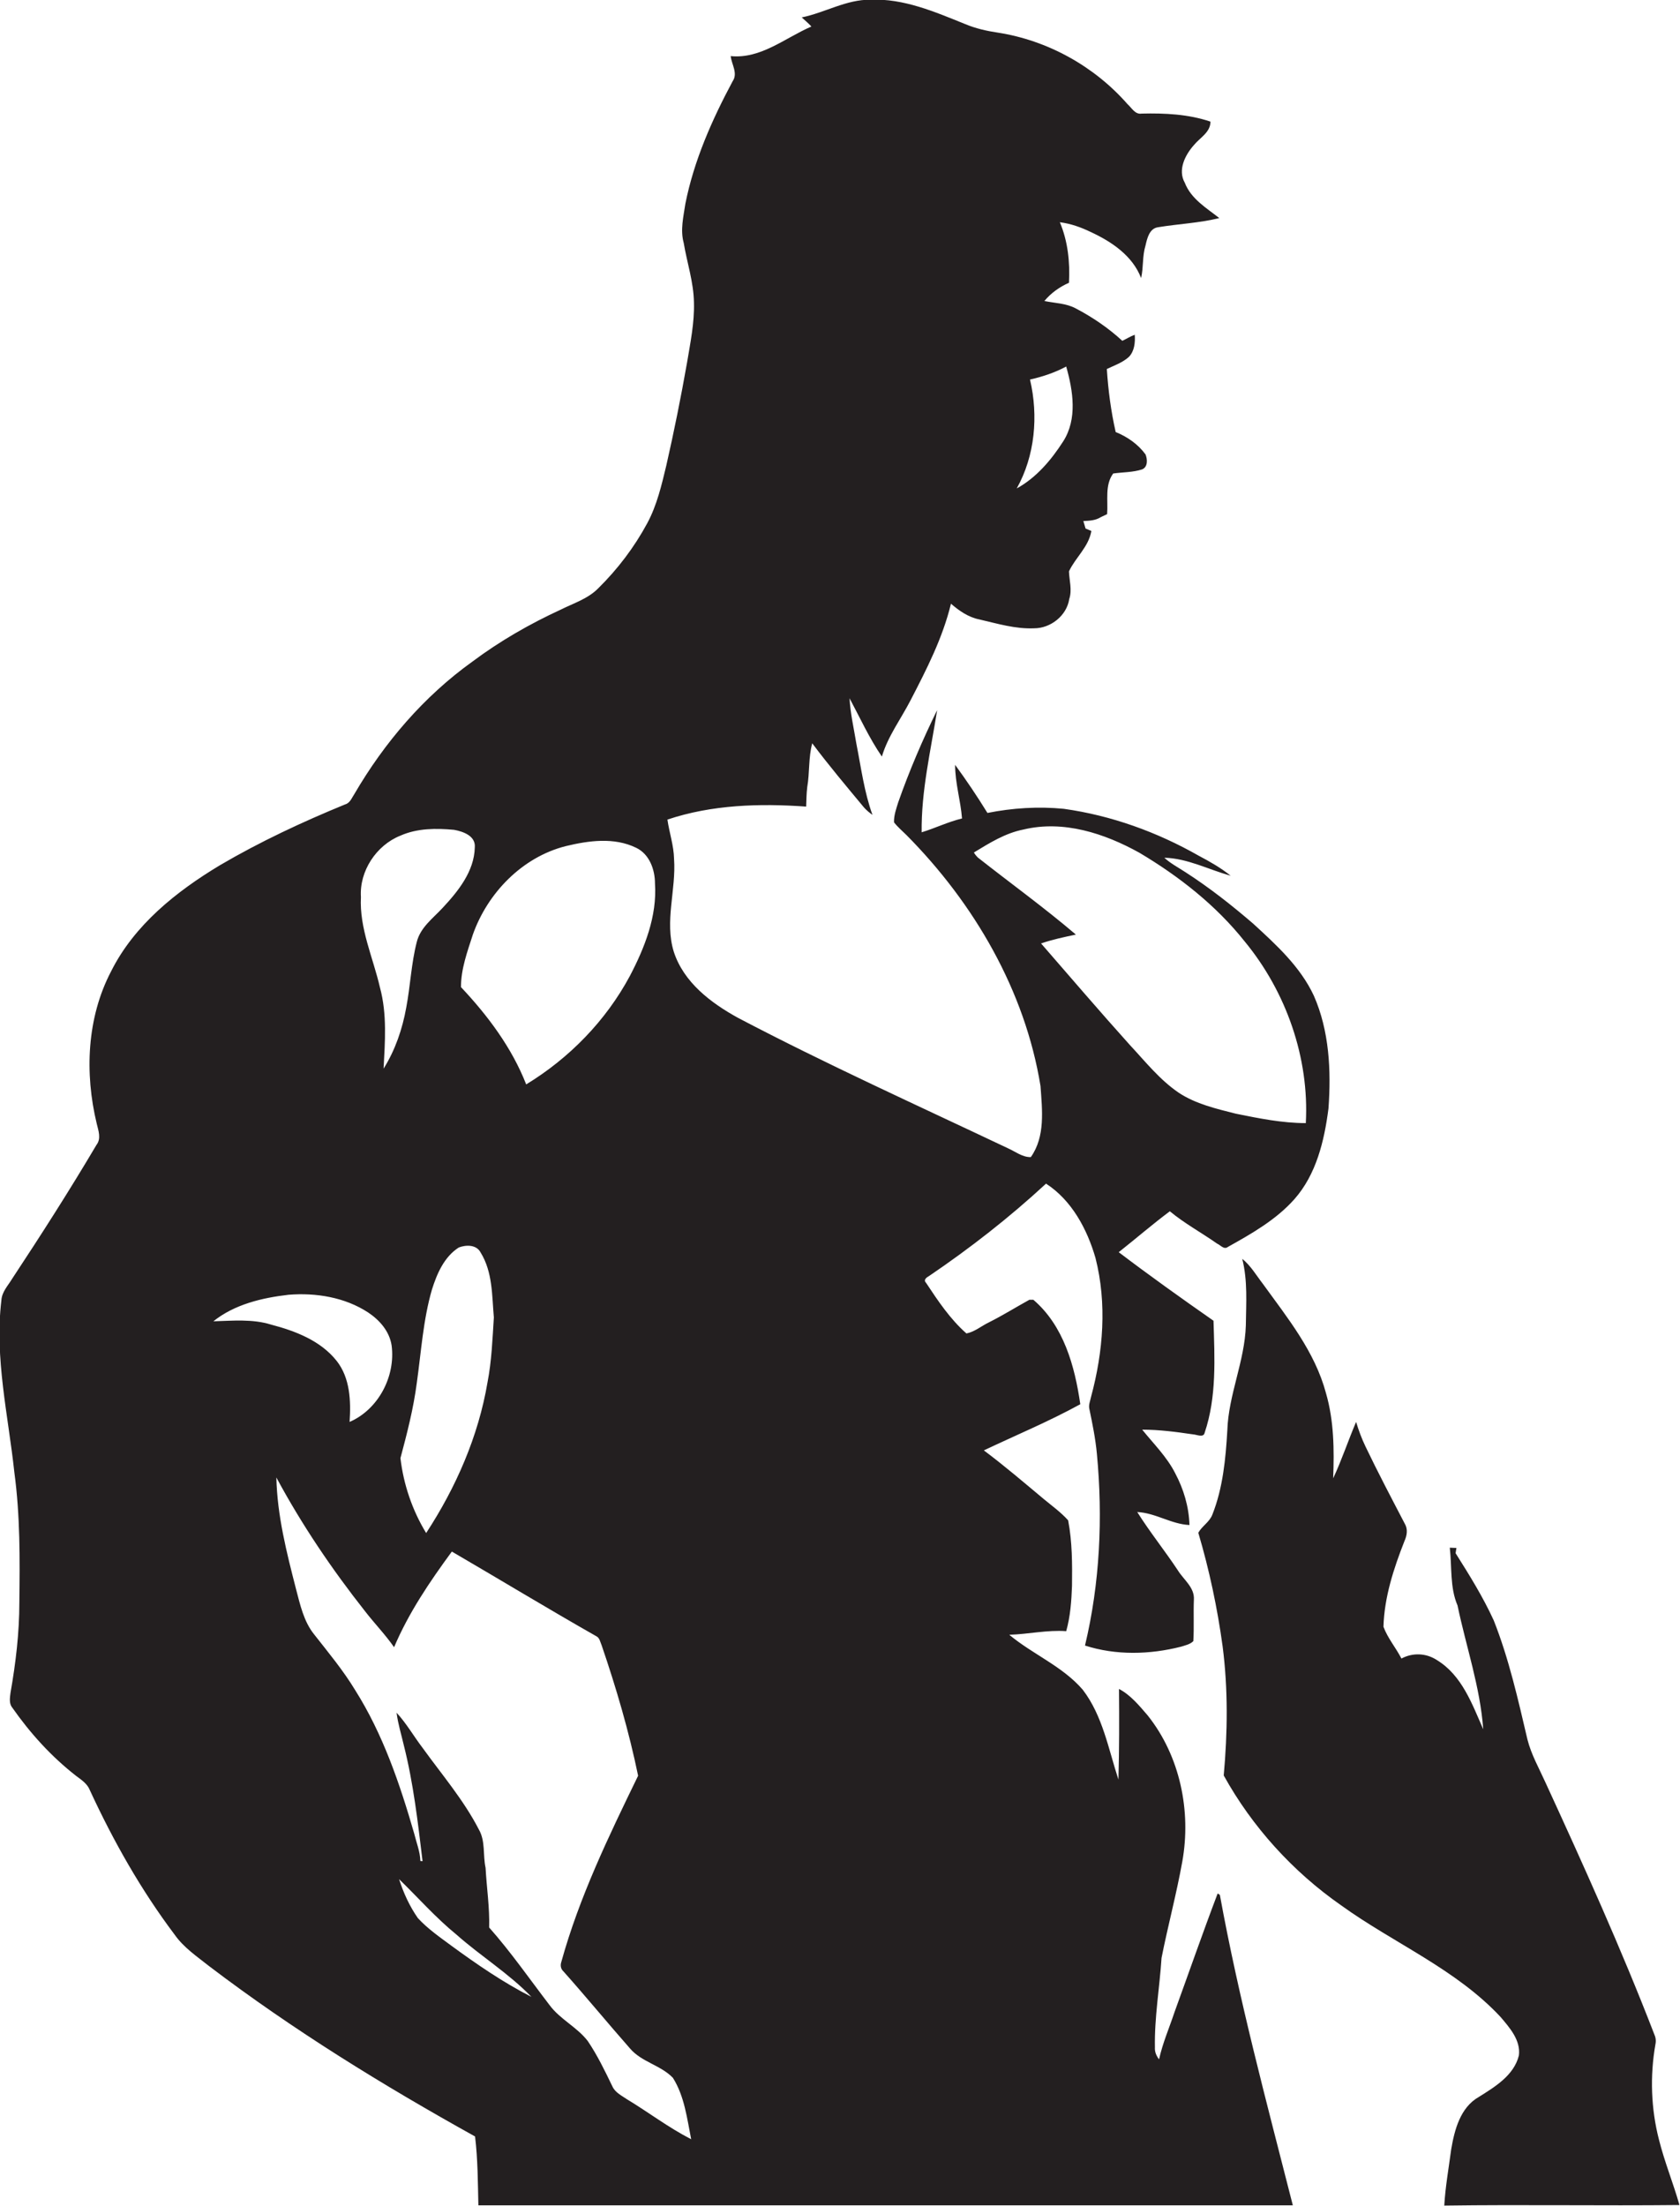
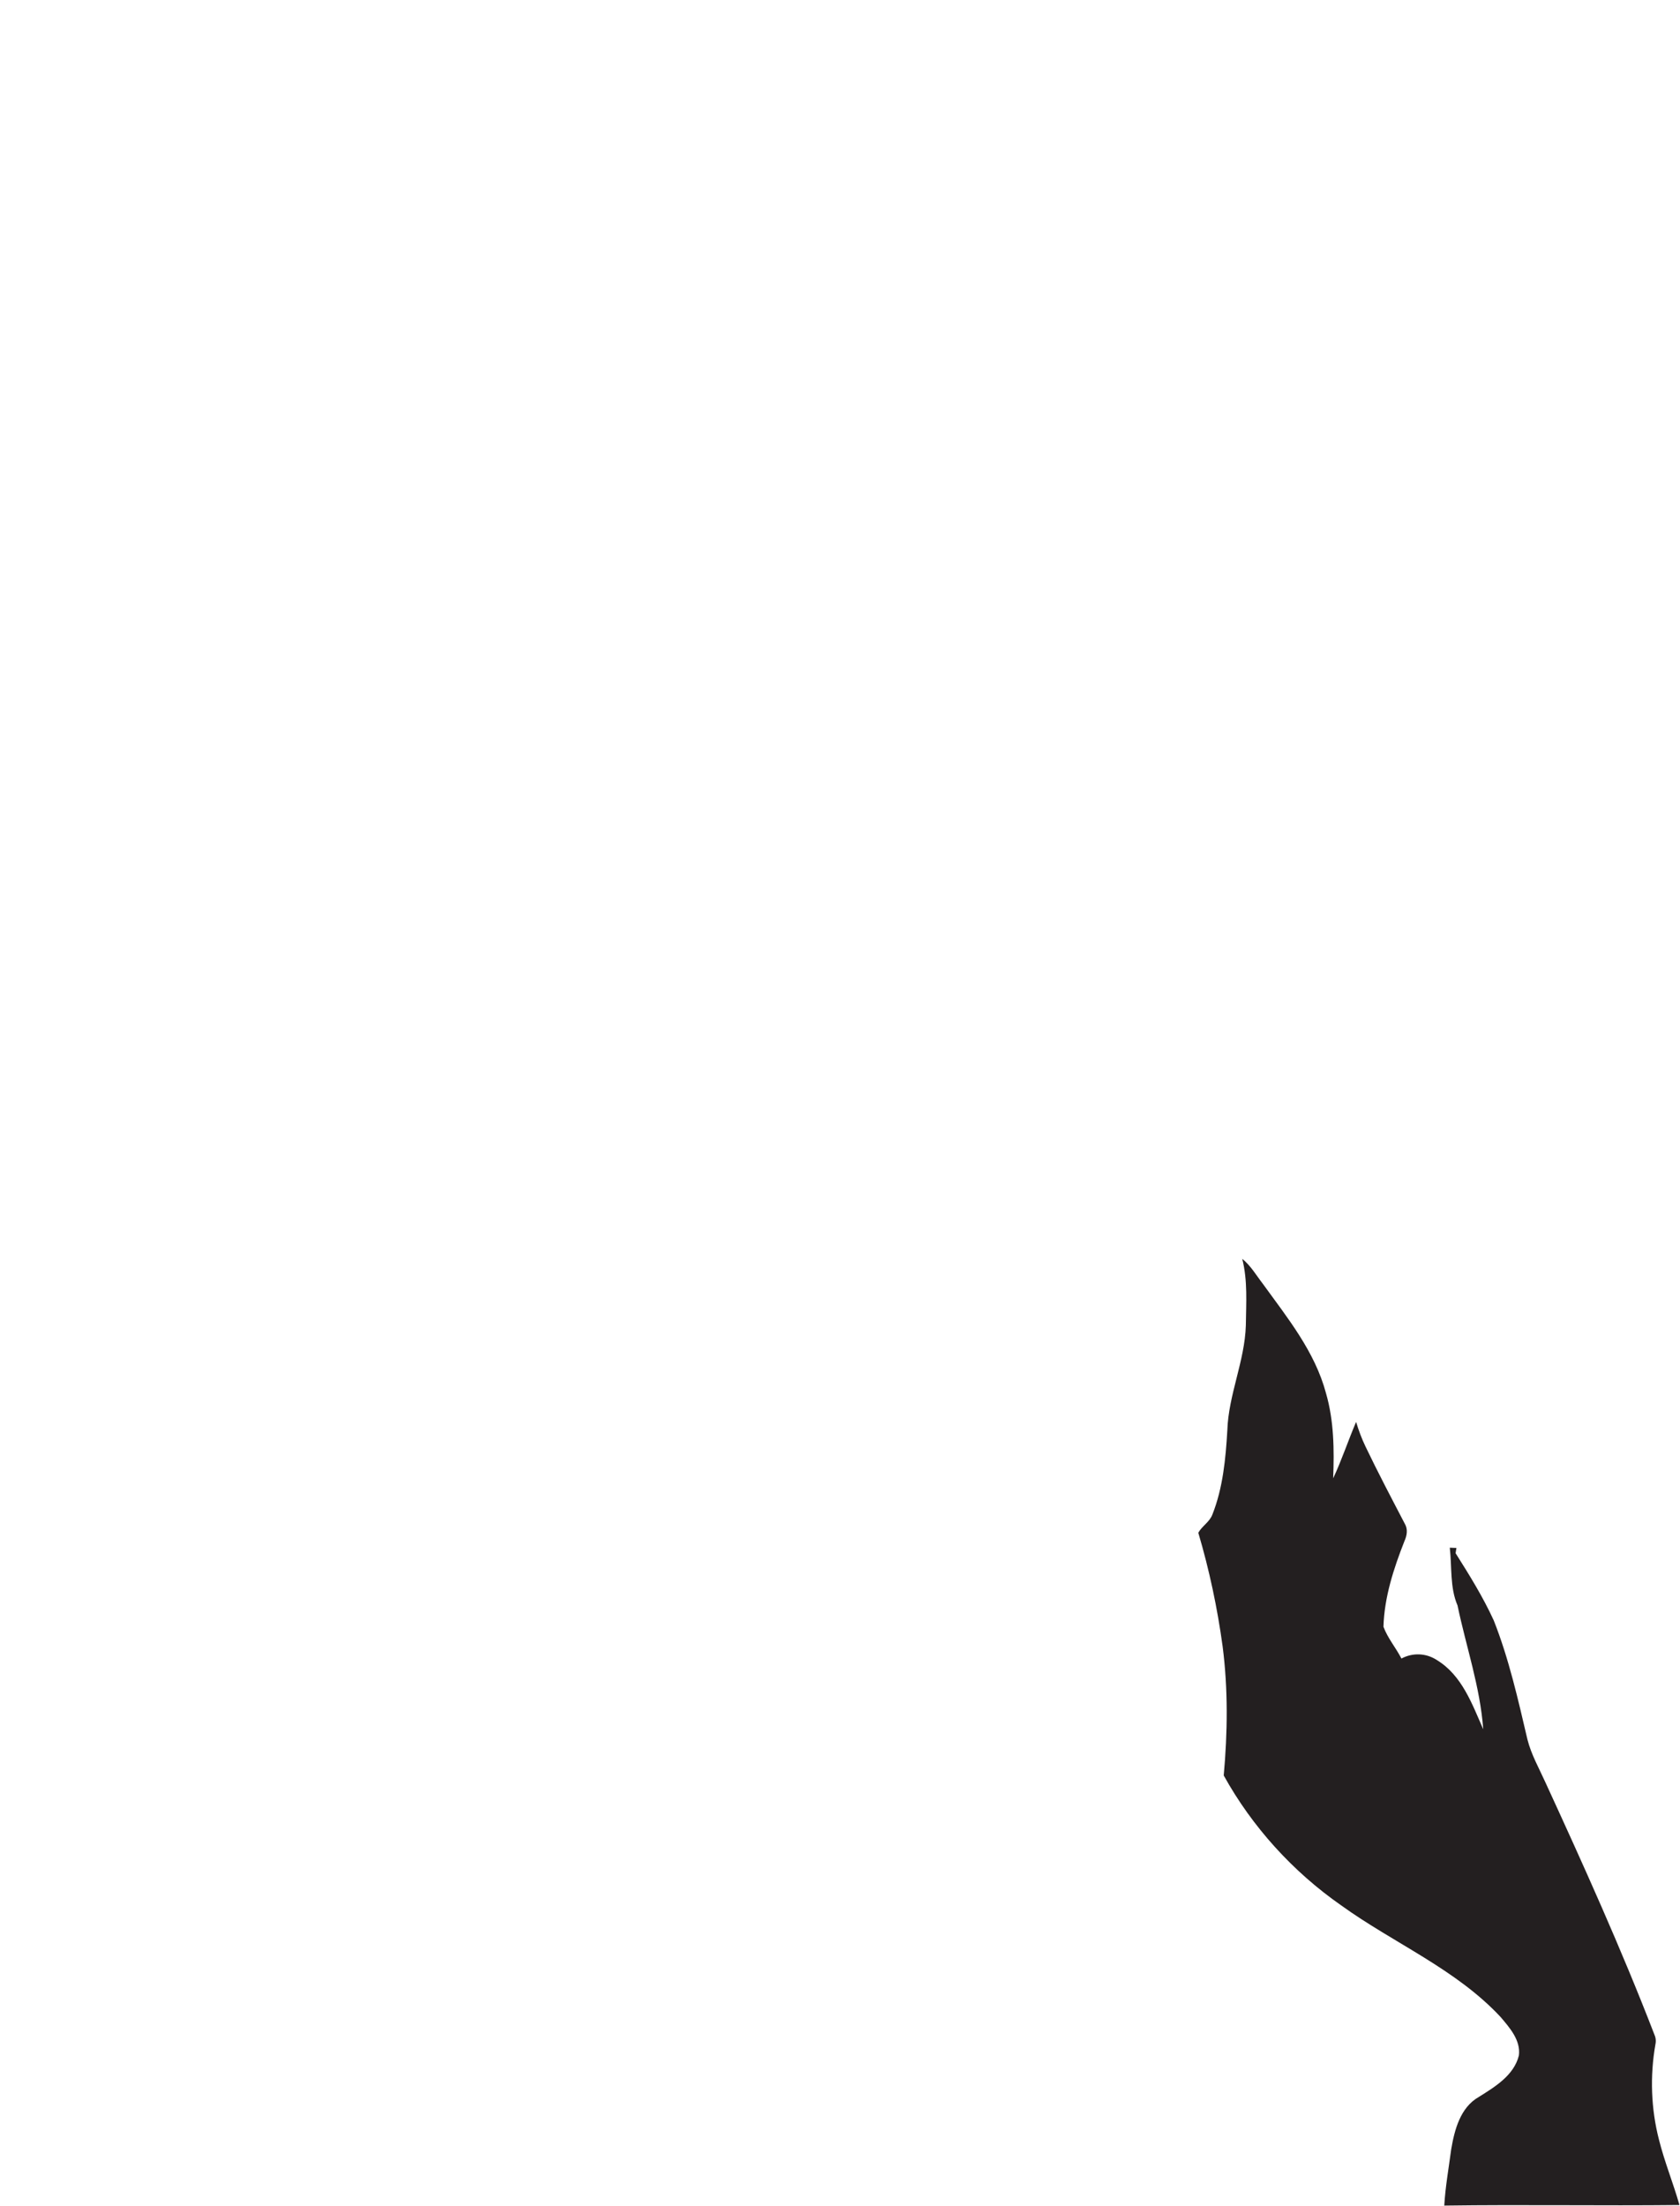
<svg xmlns="http://www.w3.org/2000/svg" version="1.1" id="Layer_1" x="0px" y="0px" viewBox="0 0 607.9 798" enable-background="new 0 0 607.9 798" xml:space="preserve">
  <g>
-     <path fill="#231F20" d="M440.6,685c-5.4,14.2-10.4,28.6-15.6,42.9c-1.9,5.7-4.3,11.2-5.6,17.1c-1-1.3-1.6-2.7-1.5-4.3   c-0.2-10.9,1.7-21.6,2.4-32.4c2.3-11.6,5.4-23.1,7.5-34.8c3.3-18.3-0.8-38.2-12.5-52.9c-3.1-3.6-6.2-7.4-10.4-9.6   c0.1,10.9,0.1,21.8-0.2,32.8c-3.6-11-5.7-23.1-12.9-32.5c-7.3-8.5-18.1-12.8-26.6-19.9c6.9-0.2,13.7-1.8,20.6-1.3   c1.5-5.3,1.9-10.9,2.1-16.4c0.1-7.9,0.1-15.9-1.4-23.7c-2.6-2.9-5.8-5.2-8.7-7.6c-7.2-6-14.3-12.1-21.8-17.7   c11.6-5.5,23.6-10.5,34.9-16.7c-2-13.8-6-28.4-17-37.8c-0.3,0-1,0-1.4,0c-4.9,2.7-9.7,5.7-14.7,8.2c-2.7,1.3-5.1,3.4-8.1,4   c-5.9-5.2-10.3-11.8-14.6-18.3c-1.1-1.1,0.2-2,1.1-2.5c14.9-10.1,29.1-21.2,42.3-33.4c9.3,6,14.9,16.5,17.9,26.9   c4.2,16.5,2.8,33.9-1.6,50.2c-0.3,1.5-1,3-0.6,4.5c1.1,5.3,2.2,10.7,2.7,16.1c2.2,23.2,1.1,46.8-4.3,69.4   c11.2,3.6,23.4,3.3,34.8,0.4c1.5-0.5,3.2-0.8,4.4-2c0.3-5,0-10,0.2-15c0.3-4.4-3.7-7.2-5.8-10.6c-4.7-7.1-10.1-13.8-14.7-21.1   c6.6,0.3,12.3,4.4,18.9,4.7c-0.2-6.6-2.1-13-5.2-18.8c-3-5.9-7.8-10.6-11.9-15.7c6.1,0,12.3,0.8,18.3,1.7c1.3,0,3.9,1.4,4.3-0.6   c4.4-13,3.6-27,3.2-40.5c-11.6-8.1-23.1-16.3-34.3-24.8c6.2-4.9,12.2-10.1,18.5-14.8c5.3,4.4,11.4,7.7,17.1,11.7   c1.2,0.5,2.5,2.3,3.9,1.2c8.6-4.8,17.4-9.8,24-17.2c8-9,10.9-21.2,12.4-32.9c1-13.7,0.3-28.1-5.3-40.8c-4.9-10.5-13.6-18.4-22-26.1   c-7.8-6.7-15.8-13-24.5-18.6c-2.6-1.7-5.3-3.1-7.6-5.2c8.4,0.2,16,4.3,24,6.5c-3.5-2.8-7.5-5.1-11.5-7.2   c-15.1-8.6-31.7-14.6-48.9-17c-9.2-0.9-18.6-0.3-27.6,1.5c-3.7-6-7.6-11.8-11.7-17.4c0,6.6,2,12.9,2.5,19.4c-5,1.2-9.7,3.5-14.6,5   c-0.2-14.9,3.3-29.6,5.6-44.2c-5.3,10.8-10.1,22-14.1,33.4c-0.7,2.3-1.6,4.7-1.5,7.2c1.3,1.7,3,3.1,4.5,4.6   c24.5,24.7,42.9,56.3,48.5,90.8c0.6,8.6,1.8,18.2-3.5,25.7c-3,0.1-5.6-2-8.3-3.2c-32.7-15.5-65.7-30.4-97.7-47.2   c-9.8-5.4-19.6-12.8-23.2-23.9c-3.4-11,0.9-22.4,0.1-33.6c-0.1-4.8-1.7-9.4-2.4-14.2c16.1-5.4,33.4-5.9,50.2-4.7   c0.1-2.4,0.1-4.7,0.4-7.1c0.9-5.2,0.4-10.6,1.8-15.8c6,8,12.4,15.6,18.8,23.3c0.9,1,1.9,1.8,3,2.6c-3-8.3-4.1-17-5.8-25.6   c-0.9-5.5-2.2-11-2.5-16.6c3.8,7.1,7.1,14.4,11.7,21.1c2.2-7.4,6.9-13.6,10.4-20.4c5.8-11.2,11.6-22.5,14.6-34.9   c3,2.6,6.3,4.9,10.3,5.7c6.5,1.5,13,3.5,19.8,3.2c6,0,11.8-4.6,12.7-10.6c1.1-3.3,0-6.7-0.1-10c2.4-5.1,7.1-8.8,8.1-14.6   c-0.5-0.2-1.6-0.7-2.1-0.9c-0.2-0.7-0.6-2-0.8-2.7c2.2-0.1,4.4-0.2,6.3-1.4c0.6-0.3,1.7-0.8,2.3-1.1c0.4-4.9-0.9-10.5,2.2-14.7   c3.5-0.5,7.2-0.4,10.5-1.5c2.1-0.9,1.9-3.7,1.2-5.4c-2.7-3.7-6.6-6.4-10.8-8.1c-1.7-7.5-2.7-15.1-3.2-22.8c2.7-1.3,5.7-2.3,8-4.4   c2-2.1,2.3-5.2,2.1-8c-1.6,0.6-3,1.5-4.5,2.2c-5-4.6-10.7-8.5-16.8-11.7c-3.5-1.9-7.5-1.9-11.4-2.7c2.4-2.9,5.5-5.1,8.9-6.6   c0.4-7.5-0.4-15-3.3-21.9c3.9,0.5,7.6,1.8,11.1,3.5c7.6,3.5,15.2,8.6,18.3,16.7c0.9-3.9,0.4-7.9,1.6-11.8c0.6-2.6,1.4-6.2,4.6-6.6   c7.3-1.2,14.8-1.5,22.1-3.3c-4.7-3.7-10.2-6.9-12.5-12.8c-2.6-4.6,0.1-10,3.3-13.6c2.2-2.7,6-4.6,6-8.5c-8-2.7-16.5-3.1-24.9-2.9   c-2.4,0.4-3.6-2.1-5.1-3.4c-12-13.7-28.9-23.1-47-25.9c-4-0.6-8-1.5-11.8-3.1c-10.9-4.4-22.2-9.3-34.2-8.8   c-8.8-0.1-16.5,4.7-24.9,6.4c1.2,1.1,2.4,2.1,3.5,3.3c-9.5,4.1-18.3,11.8-29.2,10.7c0.3,3,2.7,6.2,0.7,9.1   c-7.5,14-14,28.7-17.1,44.3c-0.7,4.7-1.9,9.5-0.6,14.2c1.2,7.2,3.6,14.2,3.7,21.6c0.2,7.3-1.3,14.5-2.5,21.7   c-2.2,12.5-4.7,24.9-7.5,37.2c-1.7,7.1-3.4,14.4-6.9,20.9c-4.7,8.7-10.7,16.6-17.7,23.5c-3.7,3.8-8.9,5.4-13.5,7.7   c-11.3,5.2-22.1,11.4-32,18.8c-17.6,12.6-31.9,29.3-42.8,48c-0.9,1.3-1.5,3.2-3.3,3.7c-15.6,6.4-30.8,13.5-45.3,22   c-15.8,9.5-31,21.6-39.4,38.4c-8.8,16.8-9.6,36.9-5.2,55.1c0.6,2.5,1.7,5.4-0.1,7.7c-9.7,16.4-20,32.5-30.5,48.4   c-1.5,2.5-3.7,4.7-3.9,7.8C-2,491.4,3,512.1,5.2,532.7c2.1,15.6,2,31.3,1.8,47c0,11-1.3,21.9-3.2,32.7c-0.2,1.7-0.6,3.8,0.6,5.3   c6.5,9.3,14.2,17.8,23.2,24.8c1.9,1.4,4,2.8,4.9,5.1c8.5,18.4,18.5,36.1,30.7,52.3c3.3,4.7,8.1,7.9,12.5,11.4   c30.4,23.1,62.9,43.1,96.2,61.6c1,8.3,1,16.6,1.2,24.9c98.2,0,196.5,0,294.7,0c-9.5-37.3-19.5-74.4-26.4-112.3   C441.3,685.4,440.8,685.1,440.6,685z M376.7,341.3c4.1-1.4,8.3-2.3,12.6-3.2c-11.5-9.8-23.7-18.6-35.5-27.9c-0.5-0.5-1-1.1-1.4-1.8   c5.6-3.4,11.3-7,17.9-8.3c14.5-3.5,29.4,1.4,42,8.4c14.3,8.5,27.7,19,38.1,32.1c15,18.2,23.4,42.1,22.1,65.7   c-8.5,0-16.9-1.7-25.3-3.4c-7.1-1.8-14.5-3.5-20.7-7.6c-6.9-4.7-12.1-11.3-17.7-17.3C398,366,387.4,353.6,376.7,341.3z    M372.7,137.3c4.5-1,9-2.5,13.1-4.7c2.5,8.8,4.1,19-1.1,27.1c-4.3,6.7-9.7,13.1-16.8,17C374.5,164.9,375.8,150.5,372.7,137.3z    M204.7,306.1c8.3-2,17.5-3.3,25.5,0.6c4.8,2.3,6.8,7.9,6.8,12.9c0.8,11.8-3.7,23.2-9.1,33.5c-8.7,16.2-21.9,29.7-37.5,39.2   c-5.2-13.3-13.9-24.9-23.6-35.2c0-6.6,2.3-12.8,4.3-19C176.4,323.1,188.9,310.1,204.7,306.1z M178.7,476.6   c-0.5,7.8-0.8,15.8-2.3,23.5c-3.3,19.5-11.4,38-22.2,54.5c-5-8.2-8.2-17.6-9.3-27.1c2.4-9,4.7-17.9,5.9-27.1   c1.6-11.3,2.3-22.9,5.5-33.9c1.8-5.7,4.4-11.8,9.7-15.2c2.6-1,6.4-1.1,7.9,1.8C178.3,460.2,178,468.7,178.7,476.6z M144.9,302.3   c6.1-2.7,12.9-2.7,19.4-2.1c3.3,0.6,7.9,2.2,7.5,6.4c-0.2,8.6-6,15.8-11.6,21.8c-3.5,3.8-8.1,7.1-9.4,12.4   c-2,7.8-2.3,15.8-3.8,23.7c-1.4,7.8-4,15.4-8.2,22.1c0.5-9.7,1.3-19.7-1.3-29.3c-2.5-10.9-7.5-21.4-6.9-32.8   C130,315.2,136.1,305.8,144.9,302.3z M77.2,478c7.6-6.1,17.6-8.5,27.2-9.6c9.9-0.8,20.4,0.9,28.8,6.4c4.2,2.8,7.7,6.8,8.5,11.9   c1.5,11.2-4.8,23.2-15.2,27.7c0.5-7.6,0.2-15.9-4.7-22.1c-5.8-7.3-14.9-10.8-23.7-13.1C91.4,477.1,84.2,477.8,77.2,478z    M163.2,703.8c-4.2-3.1-8.5-6.1-12-9.9c-3-4.3-5.2-9.1-6.8-14.1c6.9,6.7,13.3,14,20.8,20.1c8.8,7.8,18.9,14,27.1,22.5   C182.1,717.2,172.5,710.6,163.2,703.8z M226.8,759.4c-1.9-1.3-4.2-2.4-5.2-4.6c-2.7-5.6-5.4-11.2-8.9-16.4   c-3.9-5.1-10.1-7.9-13.9-13.1c-7.2-9.4-14-19.2-21.8-28c0.2-7.2-0.9-14.4-1.3-21.6c-1-4.6,0-9.6-2.4-13.8   c-5.5-10.7-13.4-19.9-20.4-29.6c-3.2-4.2-5.8-8.8-9.4-12.7c0.5,4,1.7,7.8,2.6,11.7c3.5,13.8,5.1,27.9,6.8,42c-0.2,0-0.6,0-0.8-0.1   c-0.1-3.4-1.4-6.5-2.2-9.8c-5.2-18-11.3-36-21.4-52c-4.3-7.1-9.7-13.6-14.8-20.1c-3.8-4.7-5.1-10.8-6.6-16.5   c-3.4-13.2-6.8-26.6-7.1-40.3c9.2,17.1,20.1,33.2,32.1,48.4c3.4,4.4,7.3,8.4,10.5,13c5.3-12.5,12.9-23.7,20.9-34.6   c17.5,10.2,34.8,20.7,52.4,30.7c1.1,0.6,1.3,2.1,1.8,3.2c5.3,15.5,9.9,31.2,13.2,47.2c-10.6,21.8-21.3,43.9-27.8,67.4   c-0.4,1.2-0.2,2.5,0.8,3.4c8.2,9.2,16,18.7,24.1,27.9c4.2,4.9,11.1,6,15.5,10.6c4.2,6.7,5.1,14.7,6.6,22.2   C241.9,769.7,234.6,764.1,226.8,759.4z" />
    <path fill="#231F20" d="M600.3,774.1c-2.9-11.2-3.3-23.1-1.3-34.5c0.3-1.4,0.1-2.6-0.5-3.9c-11.9-30.8-25.5-60.9-39.3-90.9   c-2.3-5.1-5.1-10-6.5-15.5c-3.4-14.5-6.7-29.2-12.2-43.1c-3.9-8.5-8.8-16.4-13.8-24.3c0.1-0.5,0.2-1.5,0.3-1.9   c-0.6,0-1.8-0.1-2.4-0.1c0.8,7,0,14.4,2.8,20.9c3.1,14.9,8.2,29.5,9.3,44.8c-4-9.1-7.7-19.5-16.7-25c-3.9-2.6-8.8-2.8-12.9-0.6   c-2-3.9-5-7.4-6.5-11.5c0.3-10.7,3.7-21.1,7.6-31c0.9-2,1.3-4.3,0.1-6.3c-4.8-9.2-9.7-18.5-14.2-27.9c-1.4-2.9-2.5-5.9-3.4-8.9   c-2.9,6.8-5.2,13.8-8.3,20.4c0.4-10.3,0.3-20.8-2.6-30.8c-4-15-13.9-27.2-22.8-39.5c-2.4-3.1-4.4-6.6-7.5-9.1   c2,7.9,1.4,16,1.3,24.1c-0.4,13-6.3,25.1-6.7,38c-0.6,10.3-1.6,20.8-5.4,30.4c-1,2.7-3.8,4.2-5.1,6.6c4,13.5,6.9,27.2,8.8,41.1   c2,15.5,1.8,31.2,0.4,46.7c10.3,18.6,25,34.8,42.5,47c19,13.7,41.5,23,57.7,40.4c3.3,3.9,7.3,8.4,6.6,13.9   c-1.8,7.2-8.6,11.3-14.5,15c-6.7,3.8-8.8,11.9-10,19c-0.9,6.8-2.1,13.5-2.5,20.3c28.4-0.4,56.7,0.1,85.1-0.2   C605.5,789.9,602.3,782.1,600.3,774.1z" />
  </g>
</svg>